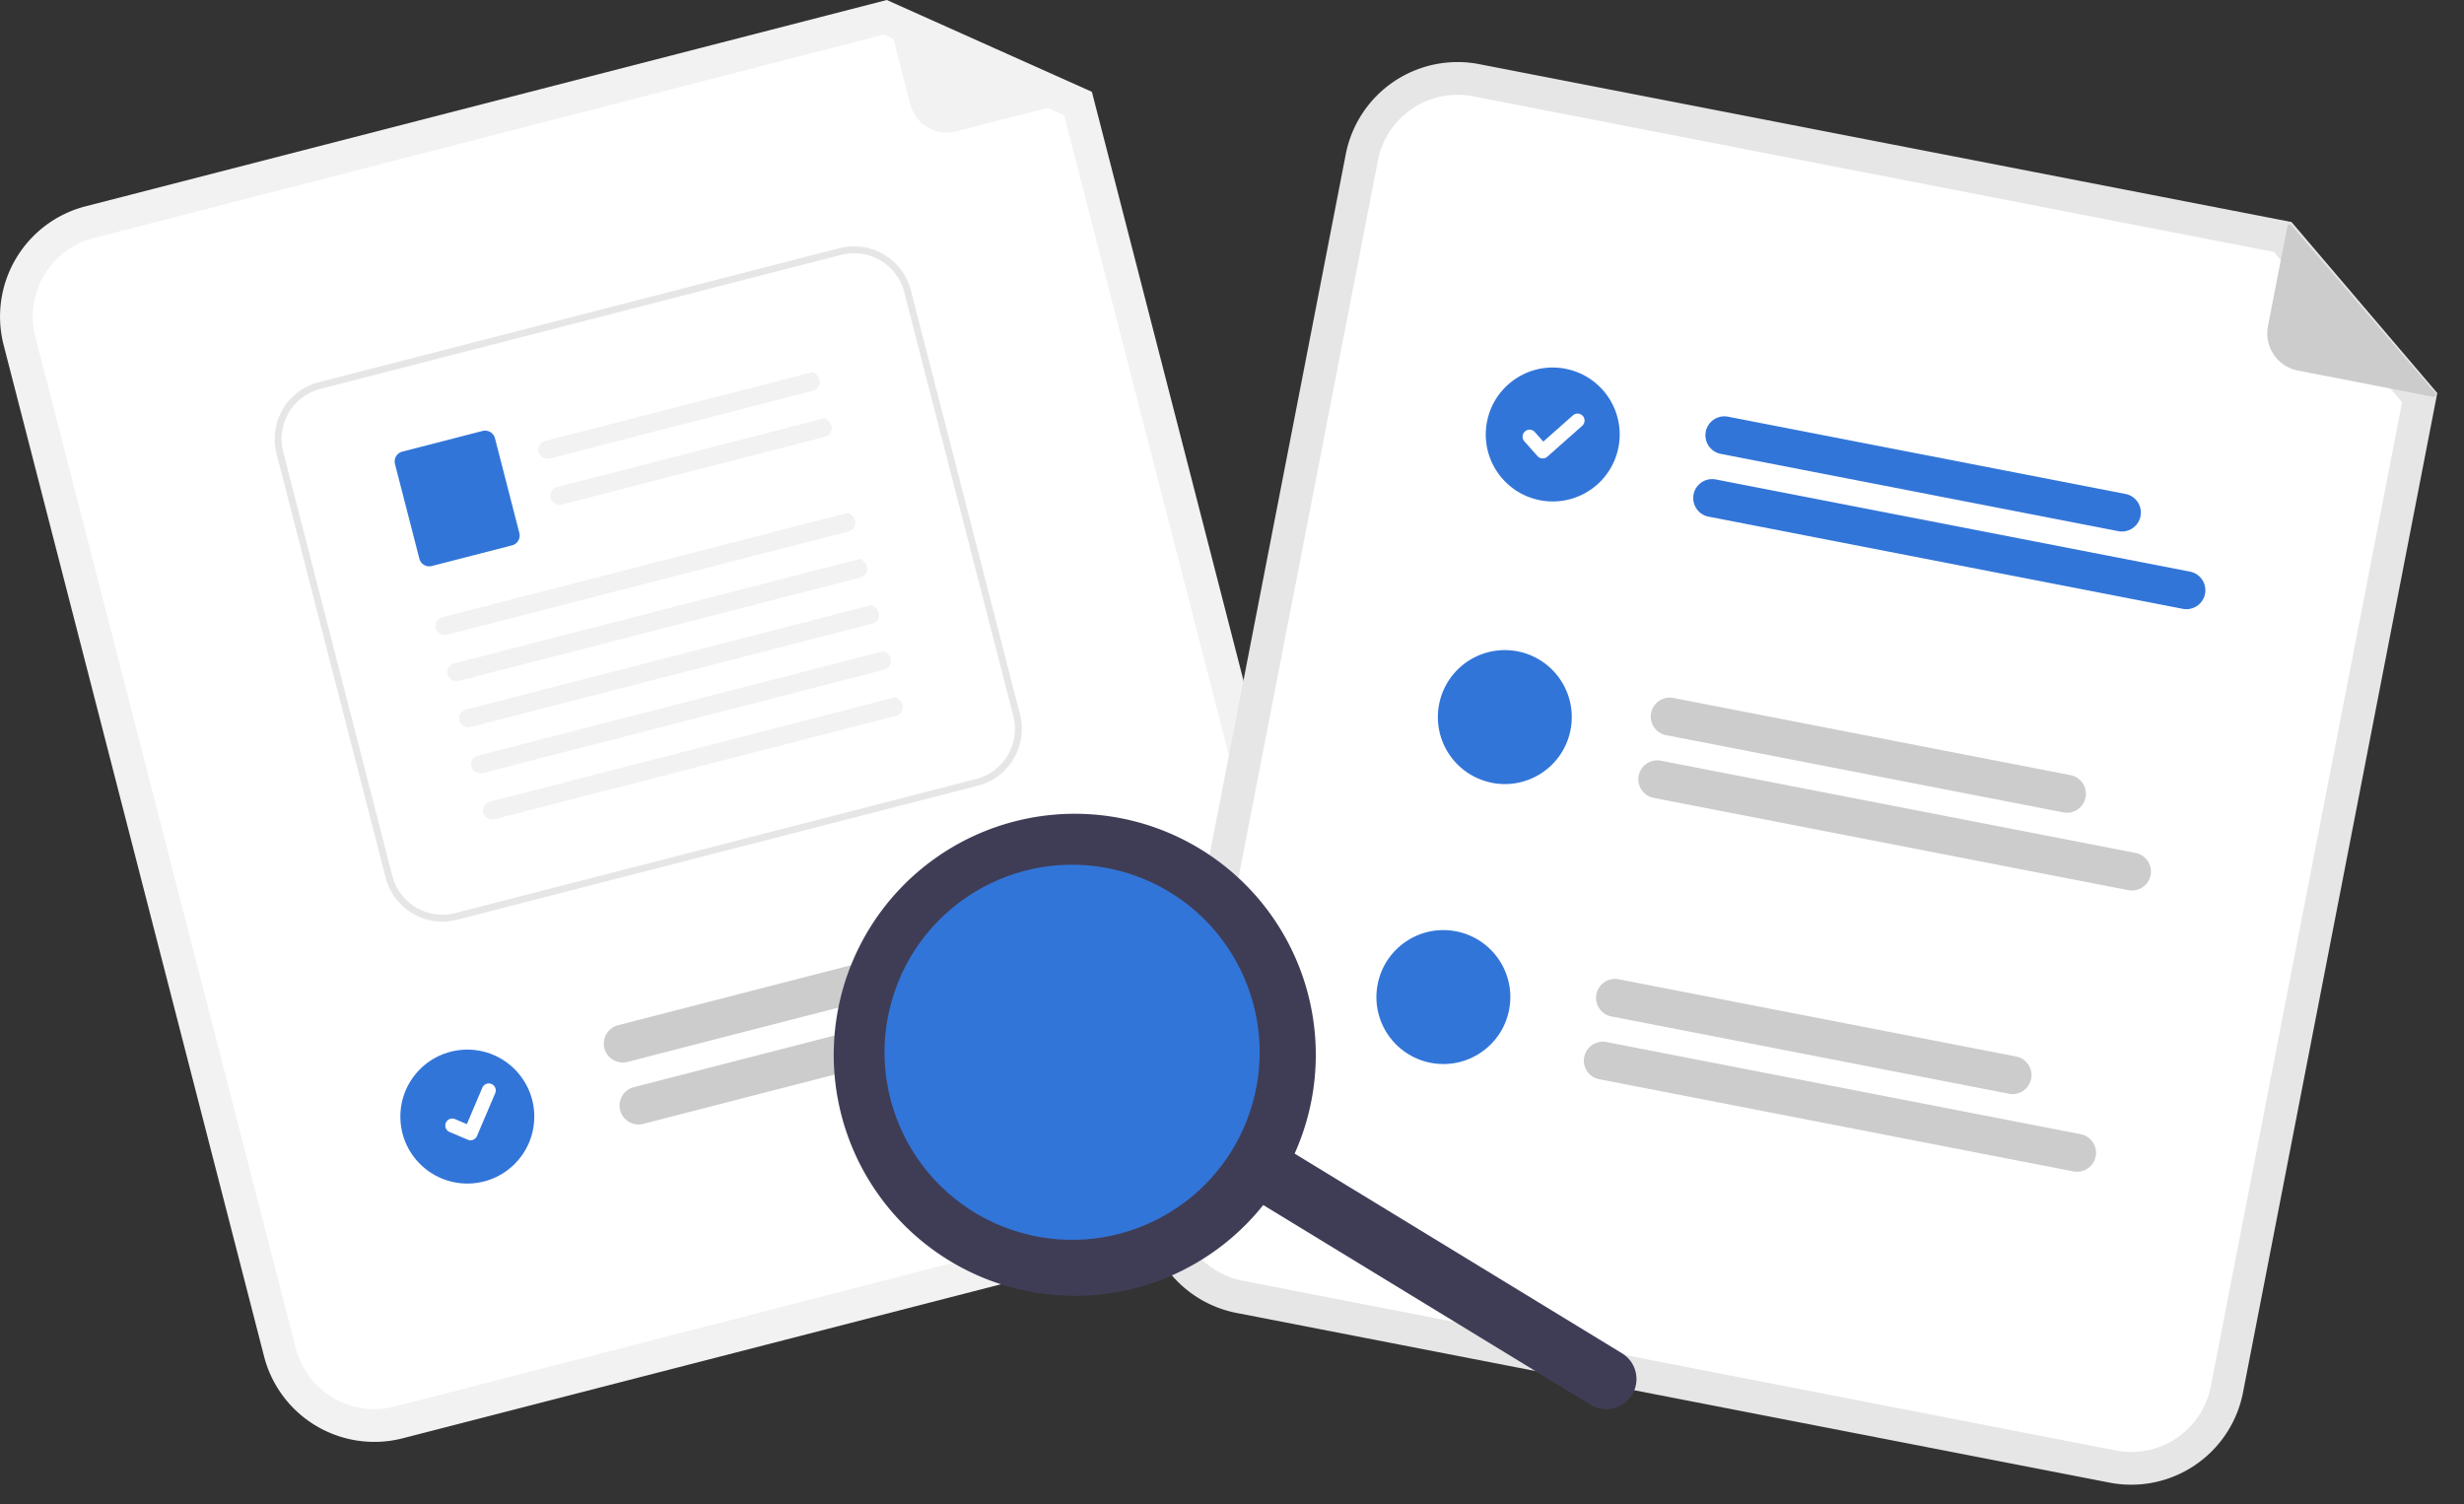
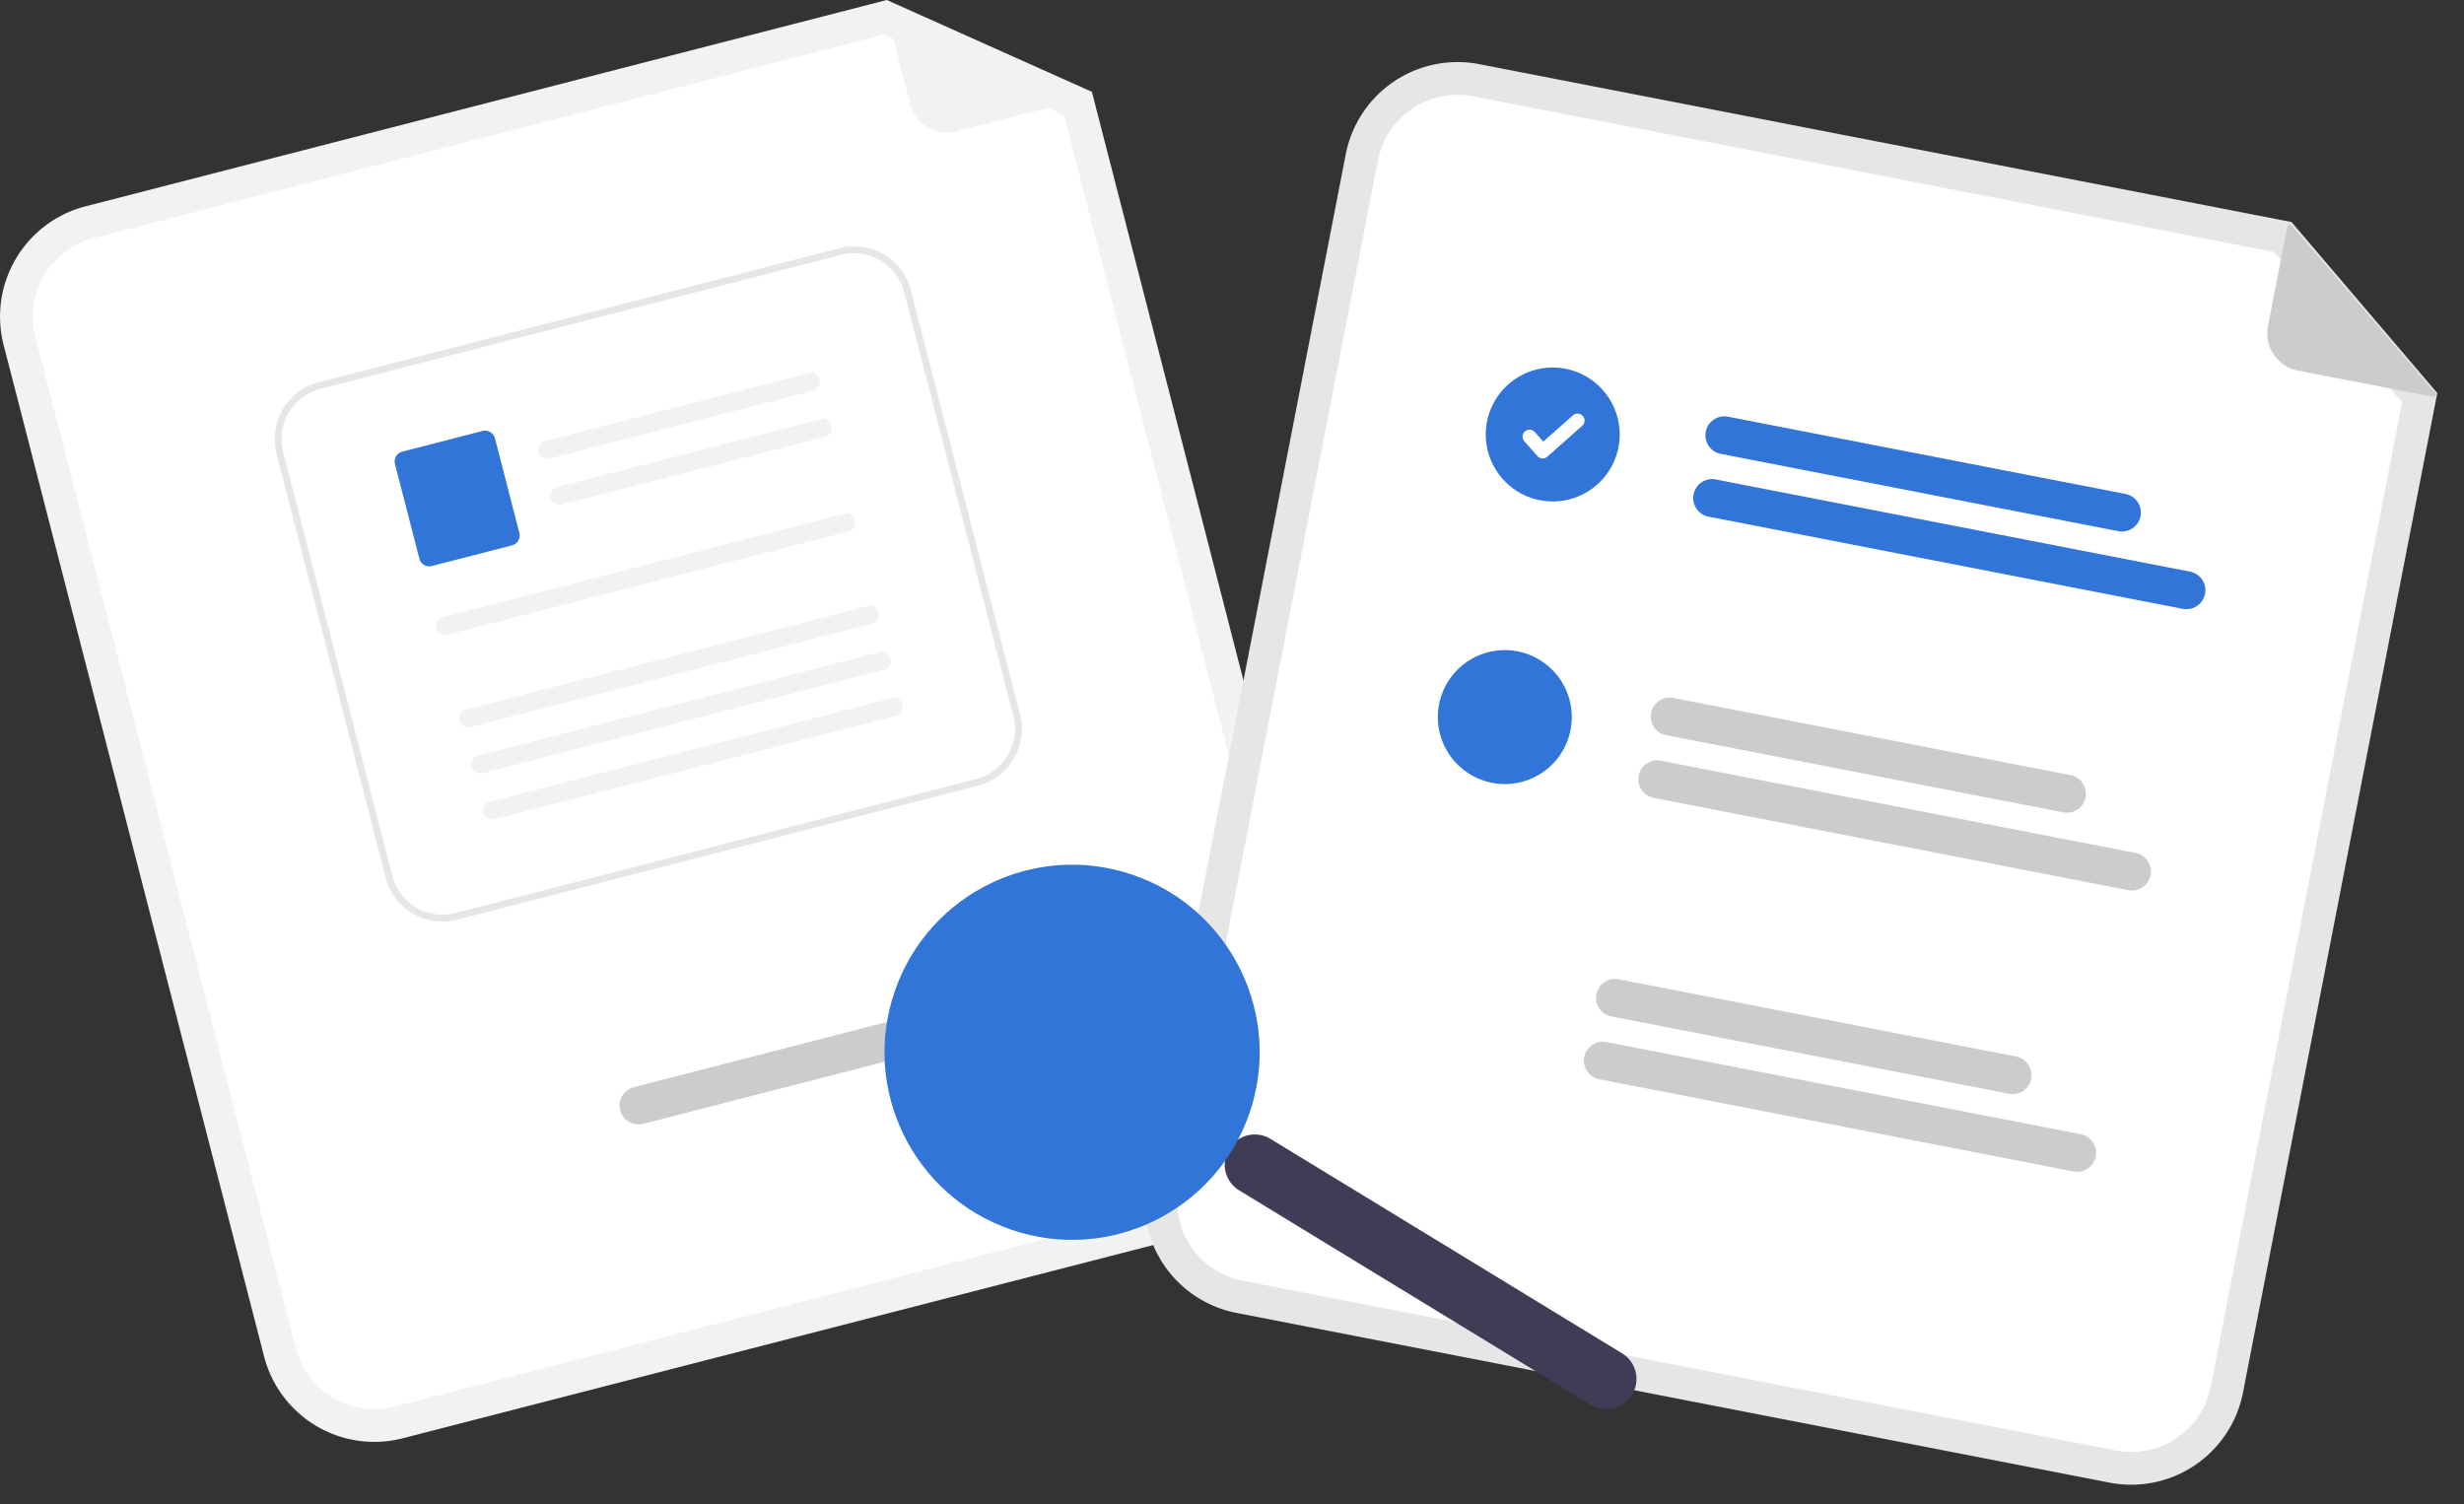
<svg xmlns="http://www.w3.org/2000/svg" width="748.974" height="457.275" viewBox="0 0 748.974 457.275" role="img" artist="Katerina Limpitsouni" source="https://undraw.co/">
  <rect x="0" y="0" width="748.974" height="457.275" fill="#333333" stroke="none" />
  <g id="Group_201" data-name="Group 201" transform="translate(-382.003 -195.455)">
    <g id="Group_200" data-name="Group 200" transform="translate(382.003 195.455)">
      <path id="Path_3120-571" data-name="Path 3120" d="M695.225,508.82,433.394,576.244a34.622,34.622,0,0,1-42.114-24.866L312.1,243.879a34.622,34.622,0,0,1,24.866-42.114l243.591-62.727L642.9,166.948l77.191,299.757A34.622,34.622,0,0,1,695.225,508.82Z" transform="translate(-311.003 -139.037)" fill="#f2f2f2" />
      <path id="Path_3121-572" data-name="Path 3121" d="M338.989,210.925a24.655,24.655,0,0,0-17.708,29.99l79.185,307.5a24.655,24.655,0,0,0,29.99,17.708L692.287,498.7a24.655,24.655,0,0,0,17.708-29.99L634,173.595l-54.792-24.529Z" transform="translate(-310.548 -138.556)" fill="#fff" />
      <path id="Path_3122-573" data-name="Path 3122" d="M629.927,168.5l-40.522,10.435a11.518,11.518,0,0,1-14.026-8.282l-7.707-29.929a.72.72,0,0,1,.989-.837l61.379,27.258a.72.72,0,0,1-.113,1.355Z" transform="translate(-298.695 -139)" fill="#f2f2f2" />
-       <path id="Path_3123-574" data-name="Path 3123" d="M612.519,418.284l-119.208,30.7a5.759,5.759,0,0,1-2.872-11.154l119.208-30.7a5.759,5.759,0,1,1,2.872,11.154Z" transform="translate(-302.605 -126.189)" fill="#ccc" />
      <path id="Path_3124-575" data-name="Path 3124" d="M640.149,430.592,497.936,467.214a5.759,5.759,0,1,1-2.872-11.154l142.213-36.622a5.759,5.759,0,0,1,2.872,11.154Z" transform="translate(-302.384 -125.599)" fill="#ccc" />
-       <circle id="Ellipse_44" data-name="Ellipse 44" cx="20.355" cy="20.355" r="20.355" transform="translate(121.697 319.055)" fill="#3275d8" />
      <path id="Path_3125-576" data-name="Path 3125" d="M604.421,374.437,446.1,415.191a17.835,17.835,0,0,1-21.694-12.812L391.229,273.49A17.835,17.835,0,0,1,404.041,251.8l158.32-40.754a17.835,17.835,0,0,1,21.694,12.812l33.178,128.889A17.835,17.835,0,0,1,604.421,374.437Z" transform="translate(-307.183 -135.611)" fill="#fff" />
      <path id="Path_3126-577" data-name="Path 3126" d="M604.421,374.437,446.1,415.191a17.835,17.835,0,0,1-21.694-12.812L391.229,273.49A17.835,17.835,0,0,1,404.041,251.8l158.32-40.754a17.835,17.835,0,0,1,21.694,12.812l33.178,128.889A17.835,17.835,0,0,1,604.421,374.437ZM404.563,253.826a15.737,15.737,0,0,0-11.3,19.142l33.178,128.889a15.737,15.737,0,0,0,19.142,11.3L603.9,372.407a15.737,15.737,0,0,0,11.3-19.142L582.025,224.376a15.737,15.737,0,0,0-19.142-11.3Z" transform="translate(-307.183 -135.611)" fill="#e6e6e6" />
      <path id="Path_411-578" data-name="Path 411" d="M550.66,252.63l-79.9,20.568a2.862,2.862,0,0,1-3.467-1.8,2.757,2.757,0,0,1,1.942-3.5l81.335-20.937c3.286,1.665,2.421,5.07.091,5.67Z" transform="translate(-303.514 -133.861)" fill="#f2f2f2" />
      <path id="Path_412-579" data-name="Path 412" d="M554.1,266l-79.9,20.568a2.862,2.862,0,0,1-3.467-1.8,2.757,2.757,0,0,1,1.942-3.5l81.335-20.937c3.286,1.665,2.421,5.07.091,5.67Z" transform="translate(-303.349 -133.22)" fill="#f2f2f2" />
      <path id="Path_413-580" data-name="Path 413" d="M461.146,298.825,436.761,305.1a3.1,3.1,0,0,1-3.776-2.23L425.577,274.1a3.1,3.1,0,0,1,2.23-3.776l24.385-6.277a3.105,3.105,0,0,1,3.776,2.23l7.408,28.777a3.1,3.1,0,0,1-2.23,3.776Z" transform="translate(-305.513 -133.047)" fill="#3275d8" />
      <path id="Path_414-581" data-name="Path 414" d="M562.854,293.445,440.909,324.835a2.862,2.862,0,0,1-3.467-1.8,2.757,2.757,0,0,1,1.942-3.5l123.38-31.76c3.286,1.665,2.421,5.07.091,5.67Z" transform="translate(-304.946 -131.904)" fill="#f2f2f2" />
-       <path id="Path_415-582" data-name="Path 415" d="M566.3,306.822,444.353,338.213a2.862,2.862,0,0,1-3.467-1.8,2.757,2.757,0,0,1,1.942-3.5l123.38-31.76c3.286,1.665,2.421,5.07.091,5.67Z" transform="translate(-304.781 -131.263)" fill="#f2f2f2" />
      <path id="Path_416-583" data-name="Path 416" d="M569.739,320.192,447.794,351.582a2.862,2.862,0,0,1-3.467-1.8,2.757,2.757,0,0,1,1.942-3.5l123.379-31.76c3.286,1.665,2.421,5.07.091,5.67Z" transform="translate(-304.616 -130.621)" fill="#f2f2f2" />
      <path id="Path_417-584" data-name="Path 417" d="M573.183,333.569,451.237,364.959a2.862,2.862,0,0,1-3.467-1.8,2.757,2.757,0,0,1,1.942-3.5l123.38-31.76C576.377,329.564,575.513,332.969,573.183,333.569Z" transform="translate(-304.45 -129.98)" fill="#f2f2f2" />
      <path id="Path_418-585" data-name="Path 418" d="M576.624,346.939,454.679,378.329a2.862,2.862,0,0,1-3.467-1.8,2.757,2.757,0,0,1,1.942-3.5l123.38-31.76C579.819,342.934,578.954,346.339,576.624,346.939Z" transform="translate(-304.285 -129.339)" fill="#f2f2f2" />
      <path id="Path_395-586" data-name="Path 395" d="M448.363,470.511a2.111,2.111,0,0,1-1.335-.092l-.026-.011-5.545-2.351a2.126,2.126,0,1,1,1.664-3.913l3.593,1.528,4.708-11.076a2.125,2.125,0,0,1,2.787-1.124h0l-.028.072.029-.073a2.127,2.127,0,0,1,1.124,2.788l-5.539,13.023a2.126,2.126,0,0,1-1.431,1.224Z" transform="translate(-304.809 -123.966)" fill="#fff" />
    </g>
    <g id="Group_199" data-name="Group 199" transform="translate(673.007 225.872) rotate(-8)">
      <g id="Group_198" data-name="Group 198" transform="translate(125.896 0) rotate(19)">
        <path id="Path_3127-587" data-name="Path 3127" d="M304.956,386.7H34.583A34.622,34.622,0,0,1,0,352.114V34.583A34.622,34.622,0,0,1,34.583,0H286.121l53.418,42.577V352.114A34.622,34.622,0,0,1,304.956,386.7Z" transform="translate(0 0)" fill="#e6e6e6" />
        <path id="Path_3128-588" data-name="Path 3128" d="M24.627,0A24.655,24.655,0,0,0,0,24.627V342.158a24.655,24.655,0,0,0,24.627,24.627H295a24.655,24.655,0,0,0,24.627-24.627V37.418L272.683,0Z" transform="translate(9.956 9.956)" fill="#fff" />
        <path id="Path_3129-589" data-name="Path 3129" d="M128.856,11.518H5.759A5.759,5.759,0,0,1,5.759,0h123.1a5.759,5.759,0,0,1,0,11.518Z" transform="translate(123.512 90.767)" fill="#3275d8" />
        <path id="Path_3130-590" data-name="Path 3130" d="M152.612,11.518H5.759A5.759,5.759,0,0,1,5.759,0H152.612a5.759,5.759,0,1,1,0,11.518Z" transform="translate(123.512 110.204)" fill="#3275d8" />
        <path id="Path_3131-591" data-name="Path 3131" d="M128.852,0H5.758a5.758,5.758,0,1,0,0,11.517H128.852a5.759,5.759,0,0,0,0-11.517Z" transform="translate(123.517 177.868)" fill="#ccc" />
        <path id="Path_3132-592" data-name="Path 3132" d="M152.609,0H5.758a5.759,5.759,0,1,0,0,11.517h146.85a5.759,5.759,0,1,0,0-11.517Z" transform="translate(123.517 197.307)" fill="#ccc" />
        <path id="Path_3133-593" data-name="Path 3133" d="M128.856,11.518H5.759A5.759,5.759,0,0,1,5.759,0h123.1a5.759,5.759,0,0,1,0,11.518Z" transform="translate(123.512 264.975)" fill="#ccc" />
        <path id="Path_3134-594" data-name="Path 3134" d="M152.612,11.518H5.759A5.759,5.759,0,0,1,5.759,0H152.612a5.759,5.759,0,1,1,0,11.518Z" transform="translate(123.512 284.411)" fill="#ccc" />
        <circle id="Ellipse_44-2" data-name="Ellipse 44" cx="20.355" cy="20.355" r="20.355" transform="translate(57.655 85.89)" fill="#3275d8" />
        <path id="Path_395-2-595" data-name="Path 395" d="M6.909,15.481a2.111,2.111,0,0,1-1.27-.422l-.023-.017L.832,11.382A2.126,2.126,0,0,1,3.419,8.008l3.1,2.376L13.839.832A2.125,2.125,0,0,1,16.819.439h0L16.774.5l.047-.063a2.127,2.127,0,0,1,.393,2.98L8.6,14.649a2.126,2.126,0,0,1-1.691.829Z" transform="translate(69.085 98.528)" fill="#fff" />
        <path id="Path_3135-596" data-name="Path 3135" d="M40.707,20.359A20.354,20.354,0,0,1,20.356,40.721a4.372,4.372,0,0,1-.524-.021A20.353,20.353,0,1,1,40.707,20.359Z" transform="translate(59.75 172.987)" fill="#3275d8" />
-         <circle id="Ellipse_44-3" data-name="Ellipse 44" cx="20.355" cy="20.355" r="20.355" transform="translate(57.655 260.097)" fill="#3275d8" />
        <path id="Path_3136-597" data-name="Path 3136" d="M53.362,43.143H11.518A11.518,11.518,0,0,1,0,31.625V.72A.72.72,0,0,1,1.167.156l52.642,41.7a.72.72,0,0,1-.447,1.284Z" transform="translate(285.137 0.805)" fill="#ccc" />
      </g>
    </g>
    <path id="Path_3140-598" data-name="Path 3140" d="M754.518,518.049a9.158,9.158,0,0,1-12.587,3.05L635.078,455.923a9.158,9.158,0,0,1,9.538-15.637l106.852,65.176a9.158,9.158,0,0,1,3.049,12.587Z" transform="translate(123.58 101.359)" fill="#3f3d56" />
-     <path id="Path_3141-599" data-name="Path 3141" d="M688.648,486.5a73.265,73.265,0,1,1-24.4-100.7A73.265,73.265,0,0,1,688.648,486.5ZM579.19,419.73a54.949,54.949,0,1,0,75.524-18.3,54.949,54.949,0,0,0-75.524,18.3Z" transform="translate(82.597 67.737)" fill="#3f3d56" />
    <circle id="Ellipse_44-4" data-name="Ellipse 44" cx="57.007" cy="57.007" r="57.007" transform="translate(672.542 442.858) rotate(19)" fill="#3275d8" />
  </g>
</svg>